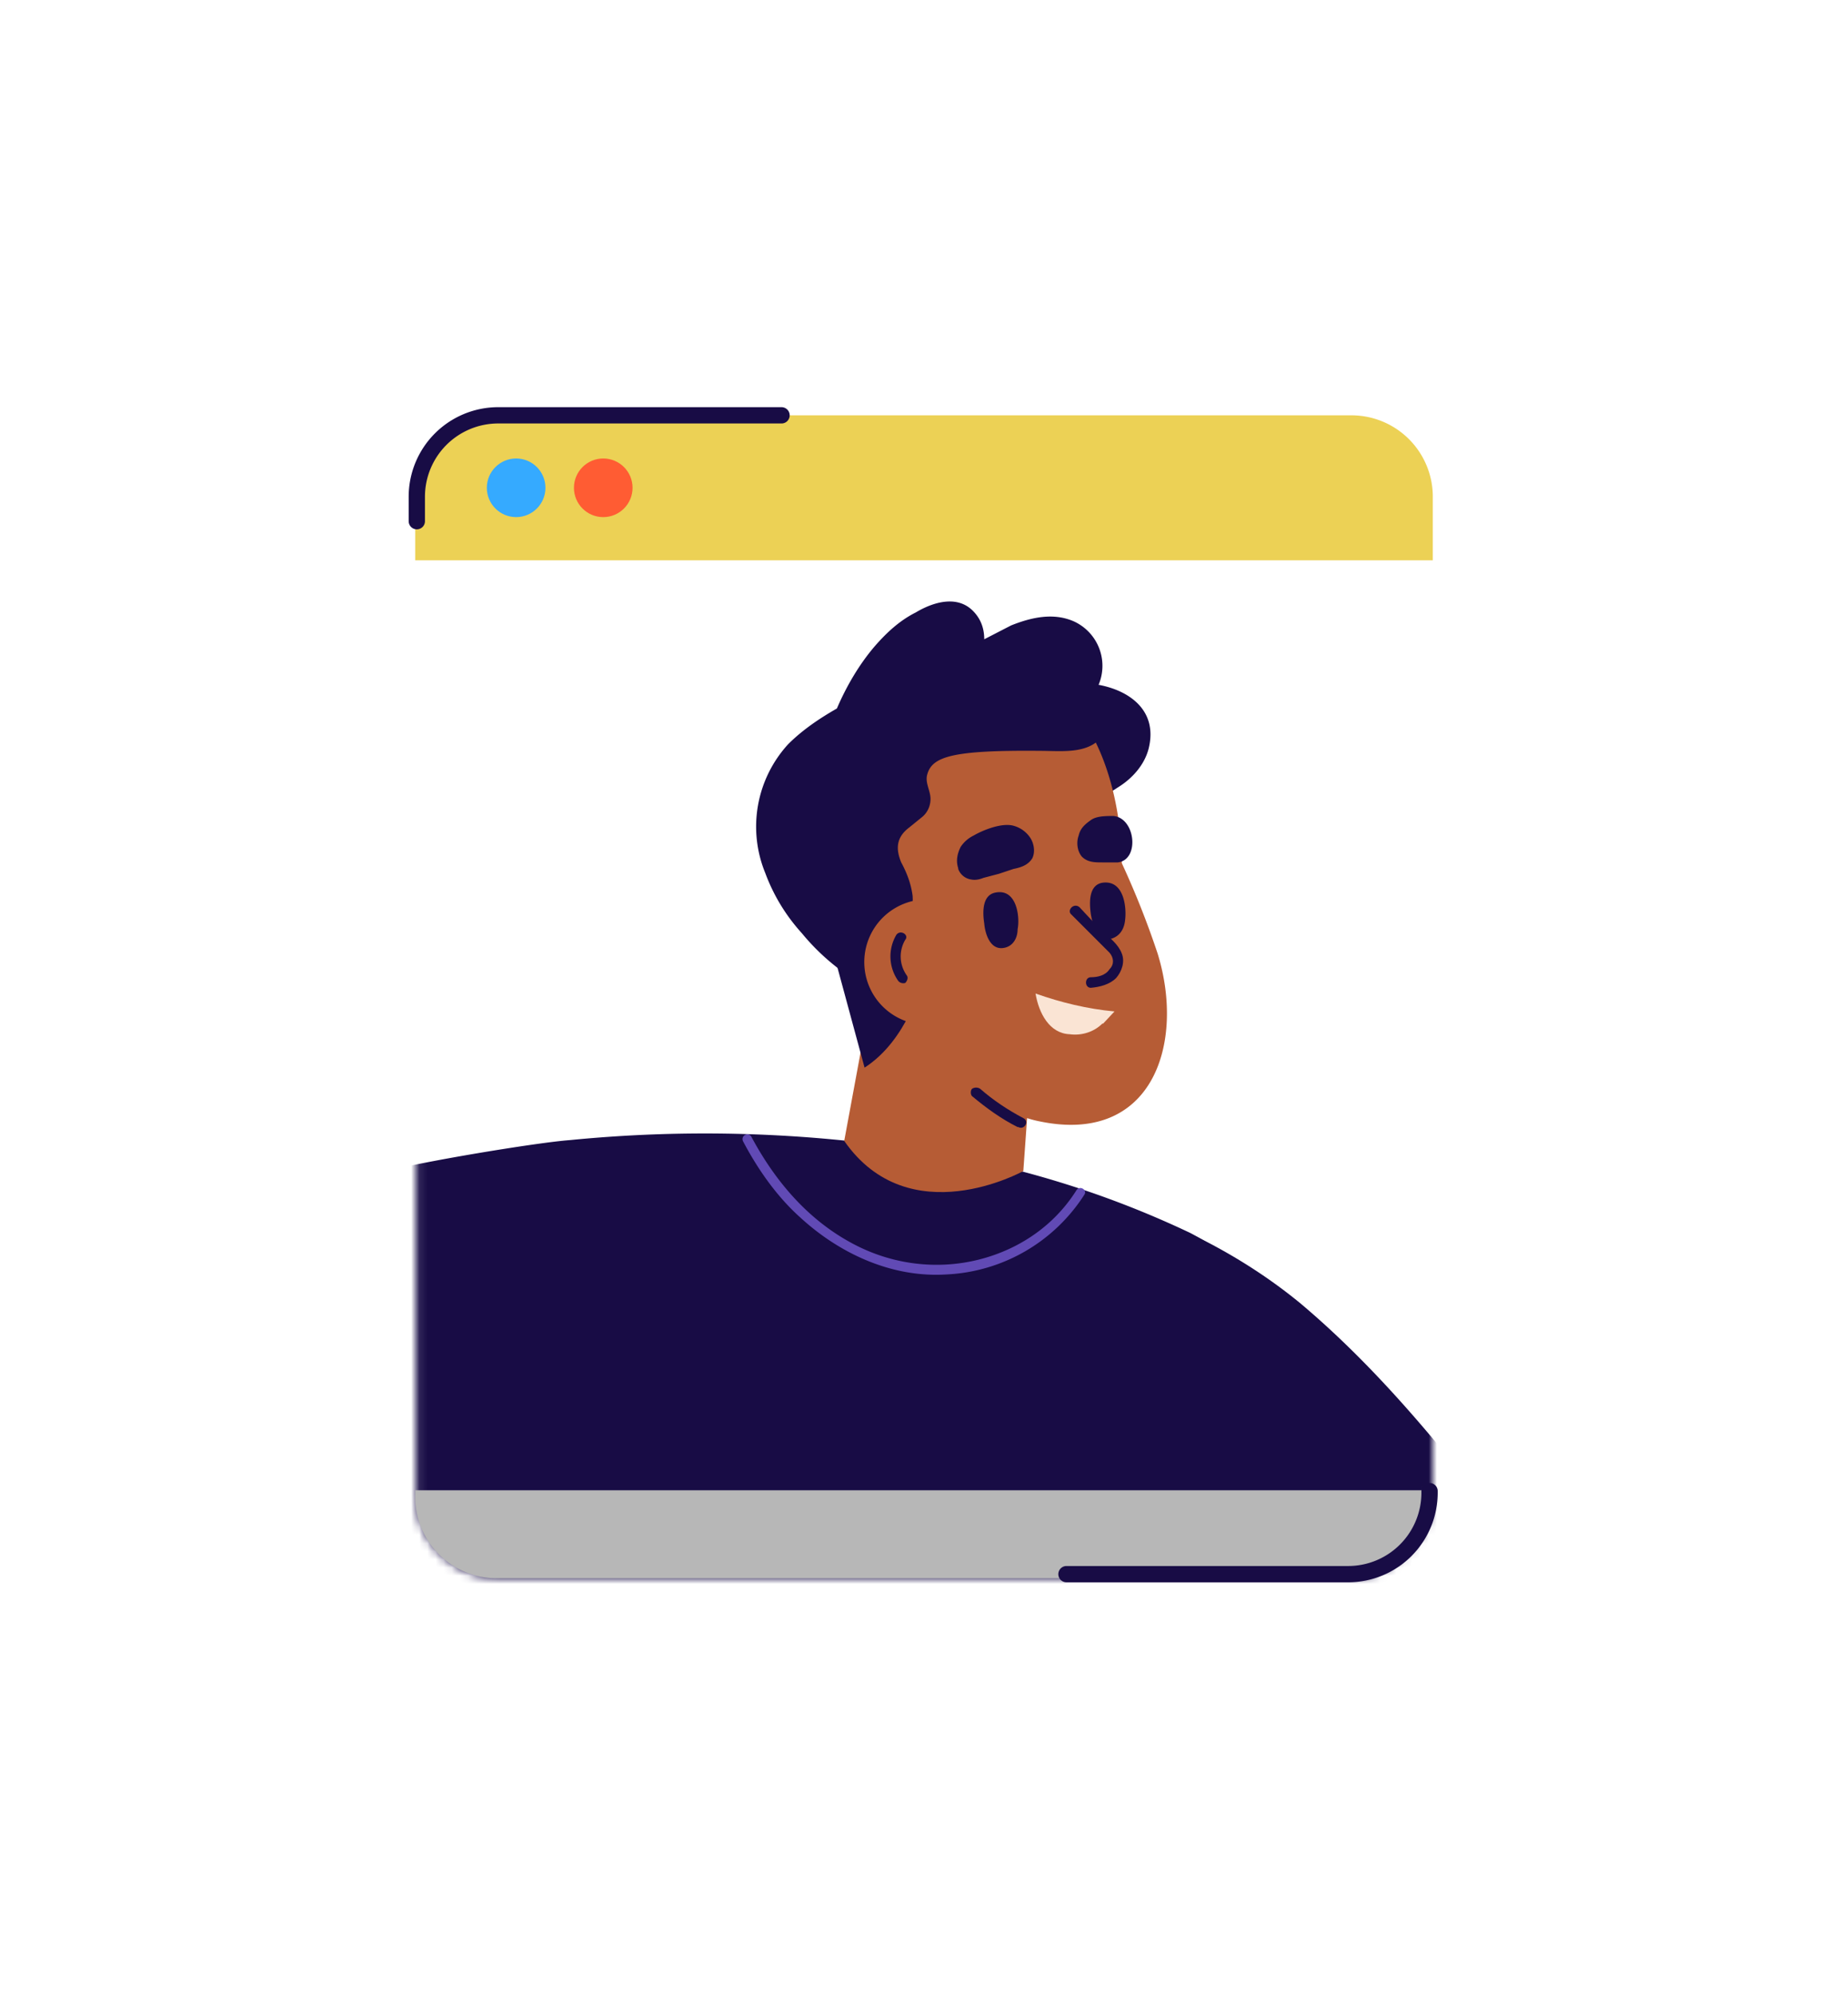
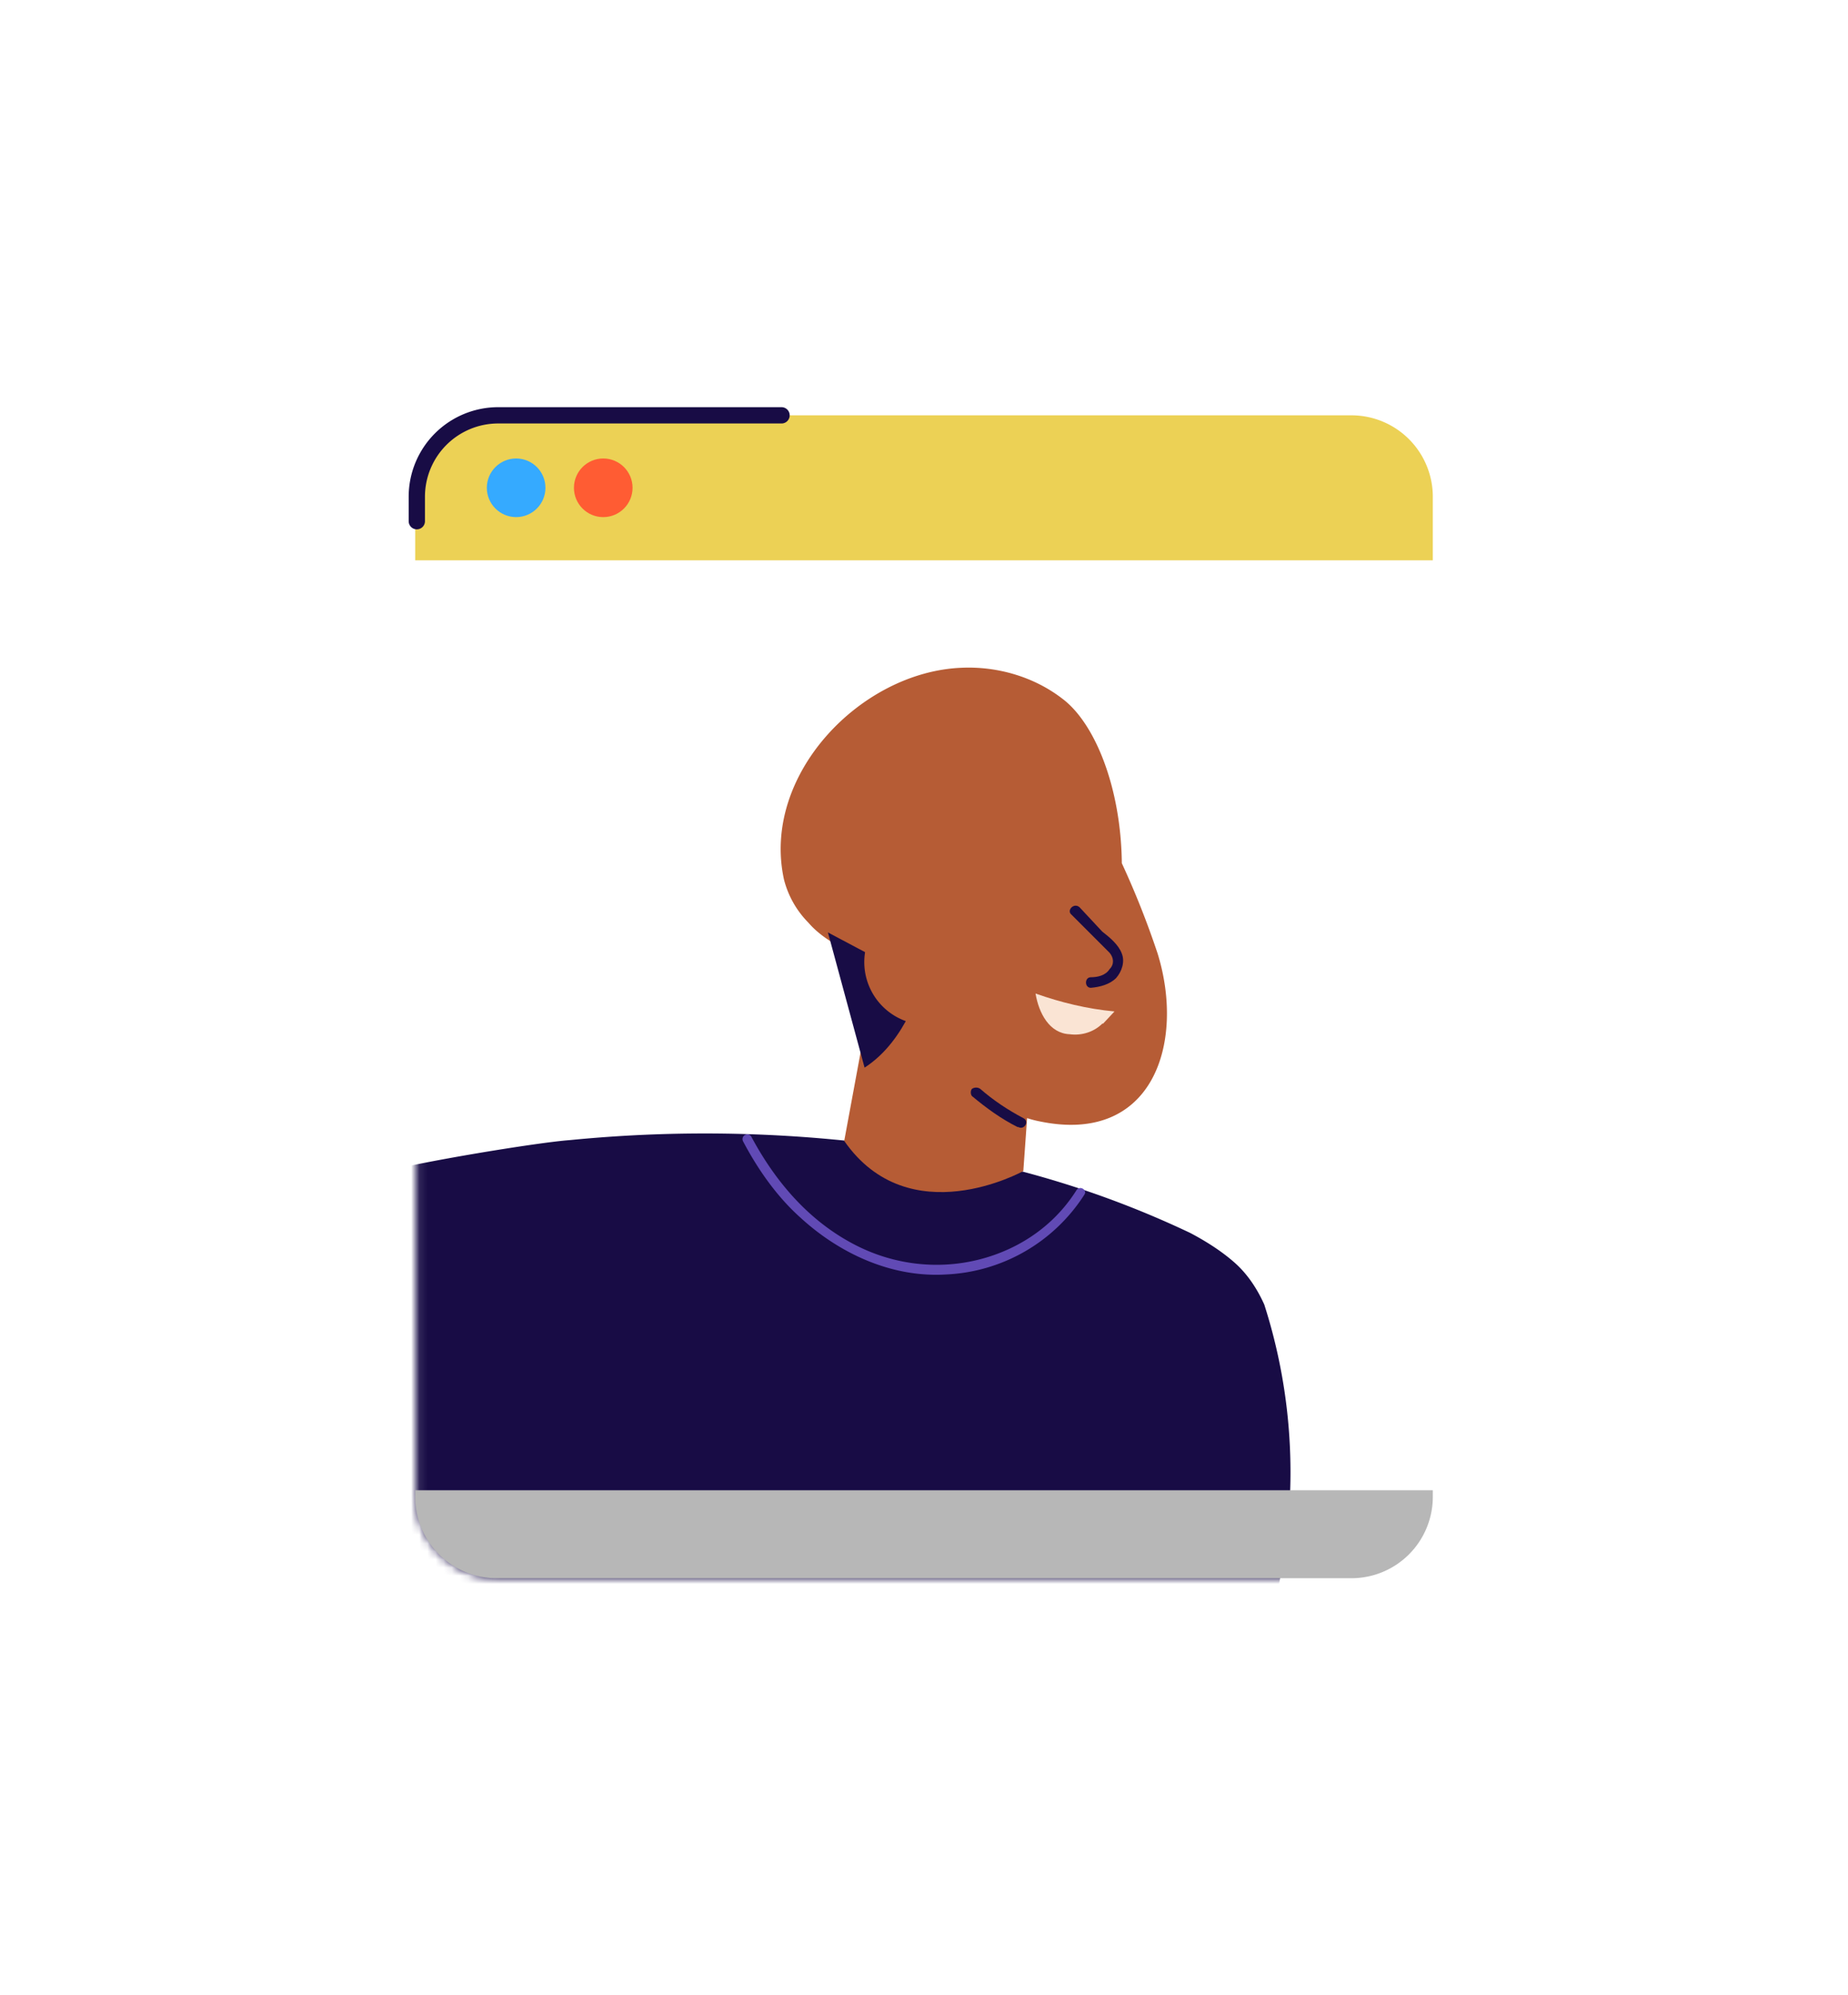
<svg xmlns="http://www.w3.org/2000/svg" width="227" height="245" fill="none">
  <g filter="url(#a)">
    <rect width="124.9" height="142.8" rx="10" transform="matrix(-1 0 0 1 176 31)" fill="#fff" />
    <mask id="b" style="mask-type:alpha" maskUnits="userSpaceOnUse" x="51" y="31" width="125" height="143">
      <rect width="124.9" height="142.8" rx="10" transform="matrix(-1 0 0 1 176 31)" fill="#fff" />
    </mask>
    <g mask="url(#b)">
      <path d="M158 221.6c-.2-1.2.1-2.6 1.4-3.5a256 256 0 0 1 33.3-20.4c.4-2.5 4.3-4 6.1-1.2 4.7 7.3 9.6 14.6 14.5 21.8l.3.1 1.4.5c.2-1.6.5-3.2 1-4.8l-.8-12.1c-.4-8.8-.5-17.6 0-26.4a127 127 0 0 1 33-78.8c2.2-2.3 4.8-4.3 7.8-5.5 2.6-1 6.5-2.1 9-.1 1.7 1.2 2 3.1 1.4 5-.5 1.8-1.3 3.5-2 5.2a122.4 122.4 0 0 1-9.4 17.8c1.2-.7 2.4-1.2 3.7-1.6 3.6-1 7.7-.4 9.5 3.3a12 12 0 0 1 1 5.6 34.9 34.9 0 0 1-1.6 9.6c3.1-1.6 7.2-2.3 10.5-1 3.8 1.4 4.8 5.4 4.3 9-.2 2-.8 4-1.4 6a62.8 62.8 0 0 1-9.3 18.3c.4 8 .5 16 .3 23.9-.7 27.9.3 65.5-20.8 86.1-6.4 6.3-29.5 10.4-38.7 9.8a46.3 46.3 0 0 1-26.7-11.6c-15.4-13.2-18-34.3-28.1-51.6-.9-1.3-.5-2.6.4-3.4Z" fill="#B65C35" />
-       <path d="M109.5 136.3c.2-2.7.6-5.4 1.4-8 .4-1.5.9-2.8 2.3-3.4 1.2-.5 2.6.1 3.9 0 5-.4 9.7.2 14.7 1.4 10.1 2.5 20 7.2 28 13.8 8.3 7 15.3 15.2 22 23.7a501.8 501.8 0 0 1 24.5 33.8c.6-.4 1.4-.4 2.1 0 1.2.7 1.6 2 1.8 3.2.5 2.7 4.4 73.2-35 65.9l-46.7-76s-6.8-15.7-10.7-22.6c-5.3-9.7-9-20.6-8.3-31.8ZM118.4 70c2.8-3.1 7.8-5.1 11.8-5.9 5-1 12.5 1.3 10.9 7.8-.5 2-2 3.7-3.8 4.8a17 17 0 0 1-12.8 2.6c-2.1-.5-4.2-1.4-5.7-3-1.5-1.8-2-4.4-.4-6.2Z" fill="#180C45" />
      <path d="M30.3 191.7c.2-3.6.7-7 1.3-10.5A318.5 318.5 0 0 1 42.1 139c1.3-4-8.2-5.8-5.5-9 2.8-3 6.3-4.9 10.2-6 4-1.2 19.1-3.7 23.2-4a169.1 169.1 0 0 1 42.6 1.2 118.7 118.7 0 0 1 33.6 10.2c1.9 1 3.8 2.2 5.4 3.6 1.6 1.4 2.8 3.2 3.7 5.2A67.4 67.4 0 0 1 157 175c-.6 2.7-1.6 5.4-2.8 8-4.4 14-10.4 27.8-19.1 39.7A80.1 80.1 0 0 1 98 251.6a53.8 53.8 0 0 1-43.2-2 47.2 47.2 0 0 1-16.6-13.2 46 46 0 0 1-9-22.3c-1-7.6-.4-15 1.1-22.4Z" fill="#180C45" />
      <path d="m127.6 97.2-1.9 26.6s-14 7.8-22-3.7l5.4-29.2 18.5 6.3Z" fill="#B65C35" />
      <path d="M133.2 126.7a21.3 21.3 0 0 1-17 9.8c-6.6.4-13-2.5-17.9-7-2.9-2.6-5.2-5.9-7-9.3-.4-.7.6-1.3 1-.6 3 5.6 7.2 10.5 13 13.4 6 3 13 3.1 19 .2 3.3-1.6 6-4 7.9-7 .4-.7 1.4-.1 1 .5Z" fill="#614AB5" />
      <path d="M-18 252.7c1-7 2.8-13.8 4.4-20.2C-9 214-5.4 195.5.7 177.3c4.8-14.5 10.7-29.6 22.2-40.3a54 54 0 0 1 34.9-14.4c2 0 4 0 5.9 1 3.1 1.7 3.8 5.6 4.2 8.9.5 4.3.5 8.7.1 13-.7 8.7-2.8 17.3-5 25.7-4.7 17.1-9.7 34.1-15 51l-.2 1a1073 1073 0 0 1-9.2 39.5c-1.7 7.1-3.8 14.2-7.4 20.6-3.9 6.7-5 13.7-11.8 17.2-4.3 2.2-15 5.3-16.3 4.3-8.9-6.2-14-13-16.8-18.2a57.2 57.2 0 0 1-4.3-33.9Z" fill="#180C45" />
      <path d="M99.3 93.3a11.6 11.6 0 0 1-3-5.3c-2.8-12.8 9.4-25.5 21.8-26 4.4-.2 8.9 1.1 12.4 3.8 4 3 7.2 10.9 7.3 20.2a107 107 0 0 1 4.4 11.1c3.4 11-.6 23.5-14.5 20.6-5.2-1-9.2-5.3-12.3-9.2-2.3-2.8-4-6-6.6-8.6-2-2.2-5-3-7.5-4.8-.7-.5-1.4-1.1-2-1.8Z" fill="#B65C35" />
-       <path d="M96.8 71.4c1.8-1.8 3.9-3.2 6-4.4 1.2-2.8 2.8-5.5 4.7-7.7 1.4-1.6 3-3.1 5-4.1 2-1.2 5-2.2 7-.2 1 1 1.4 2.2 1.4 3.5l3.3-1.7c2.5-1 5.2-1.6 7.7-.5a6 6 0 0 1 3 7.9c1.5 1.6 2 3.9.8 5.8-1.7 2.7-5.1 2.2-8 2.2-10.7-.1-13.2.7-13.8 2.9-.3 1 .4 2 .4 3 0 .9-.4 1.7-1 2.2l-1.6 1.3c-1.6 1.2-1.7 2.6-1 4.3.7 1.3 1.2 2.6 1.4 4.1a8 8 0 0 1-1.9 5.7c0 .5-.2.9-.4 1.3-.5 1.1-1.5 2.2-2.7 2.6l-.2.4c-.4.5-1.1.8-1.8.4a27.3 27.3 0 0 1-6.6-5.8c-2-2.2-3.5-4.7-4.5-7.4a15 15 0 0 1 2.8-15.8Z" fill="#180C45" />
      <path d="M113.2 100.6s-1.7 7.1-7 10.5l-4.5-16.6 11.5 6.1Z" fill="#180C45" />
      <path d="m135.5 105.7 1.4-1.5c-3.3-.3-6.6-1.1-9.7-2.2.4 2.4 1.7 4.9 4.2 5 1.5.2 3-.3 4-1.3h.1Z" fill="#FAE4D4" />
      <path d="M117.2 91.2a7.7 7.7 0 1 1-7.2 13.6 7.7 7.7 0 0 1 7.2-13.6Z" fill="#B65C35" />
-       <path d="M132.9 85.2c.7.7 1.6.7 2.5.7h1.9c2.7-.3 2.2-5.4-.5-5.7-1 0-2.1 0-2.8.5-.7.5-1.3 1-1.5 1.9-.3.8-.2 1.9.4 2.6ZM117.7 86.7a2 2 0 0 0 1.6 1.3c.5.1 1 0 1.5-.2l1.9-.5 1.8-.6c1-.2 1.8-.5 2.3-1.3.4-.8.2-1.9-.3-2.6a3.6 3.6 0 0 0-2-1.4c-1.4-.4-3.7.5-4.9 1.2A4 4 0 0 0 118 84c-.4.8-.6 1.7-.3 2.6ZM110.3 100.4a5.2 5.2 0 0 1-.2-5.6c.5-.7 1.6 0 1.1.6a4 4 0 0 0 .2 4.4c.2.3 0 .7-.2.9-.3.1-.7 0-.9-.3ZM135.4 88.4c2.7-.4 3 3.1 2.8 4.6-.1 1-.6 2-1.8 2.3-1.7.2-2.2-1.9-2.4-3-.2-1.4-.3-3.6 1.4-3.9ZM122.3 89.6c2.6-.5 3 3 2.7 4.5 0 1-.5 2.1-1.7 2.3-1.7.3-2.3-1.8-2.4-3-.2-1.3-.3-3.5 1.4-3.8Z" fill="#180C45" />
      <path d="M134 100c.8 0 1.8-.2 2.3-1 .6-.6.5-1.4 0-2l-2.3-2.3-2.4-2.4c-.6-.5.3-1.5 1-.9l2.8 3c.9.7 2 1.6 2.4 2.7.4 1 0 2.2-.7 3-.8.8-2 1.1-3.1 1.2-.8 0-.8-1.3 0-1.3ZM125 118.4c-2-1-3.8-2.3-5.6-3.8-.2-.2-.2-.7 0-.9.3-.2.7-.2 1 0 1.6 1.4 3.4 2.6 5.3 3.6.8.4.1 1.5-.6 1.1Z" fill="#180C45" />
    </g>
    <path d="M176 41a10 10 0 0 0-10-10H61a10 10 0 0 0-10 10v7.8h125V41Z" fill="#ECD155" />
    <path d="M96 31H61.2a10 10 0 0 0-10 10v3" stroke="#180C45" stroke-width="2" stroke-linecap="round" />
    <path d="M176 163H51v.8a10 10 0 0 0 10 10h105a10 10 0 0 0 10-10v-.7Z" fill="#B7B7B7" />
    <circle cx="74.1" cy="39.9" r="3.6" fill="#FF5C33" />
    <circle cx="63.4" cy="39.9" r="3.6" fill="#35AAFF" />
-     <path d="M131 173.3h34.6a10 10 0 0 0 10-10v-.2" stroke="#180C45" stroke-width="2" stroke-linecap="round" />
  </g>
  <defs>
    <filter id="a" x=".3" y="0" width="226.3" height="244.3" filterUnits="userSpaceOnUse" color-interpolation-filters="sRGB">
      <feFlood flood-opacity="0" result="BackgroundImageFix" />
      <feColorMatrix in="SourceAlpha" values="0 0 0 0 0 0 0 0 0 0 0 0 0 0 0 0 0 0 127 0" result="hardAlpha" />
      <feOffset dy="20" />
      <feGaussianBlur stdDeviation="25" />
      <feComposite in2="hardAlpha" operator="out" />
      <feColorMatrix values="0 0 0 0 0 0 0 0 0 0 0 0 0 0 0 0 0 0 0.25 0" />
      <feBlend in2="BackgroundImageFix" result="effect1_dropShadow_376_3095" />
      <feBlend in="SourceGraphic" in2="effect1_dropShadow_376_3095" result="shape" />
    </filter>
  </defs>
</svg>